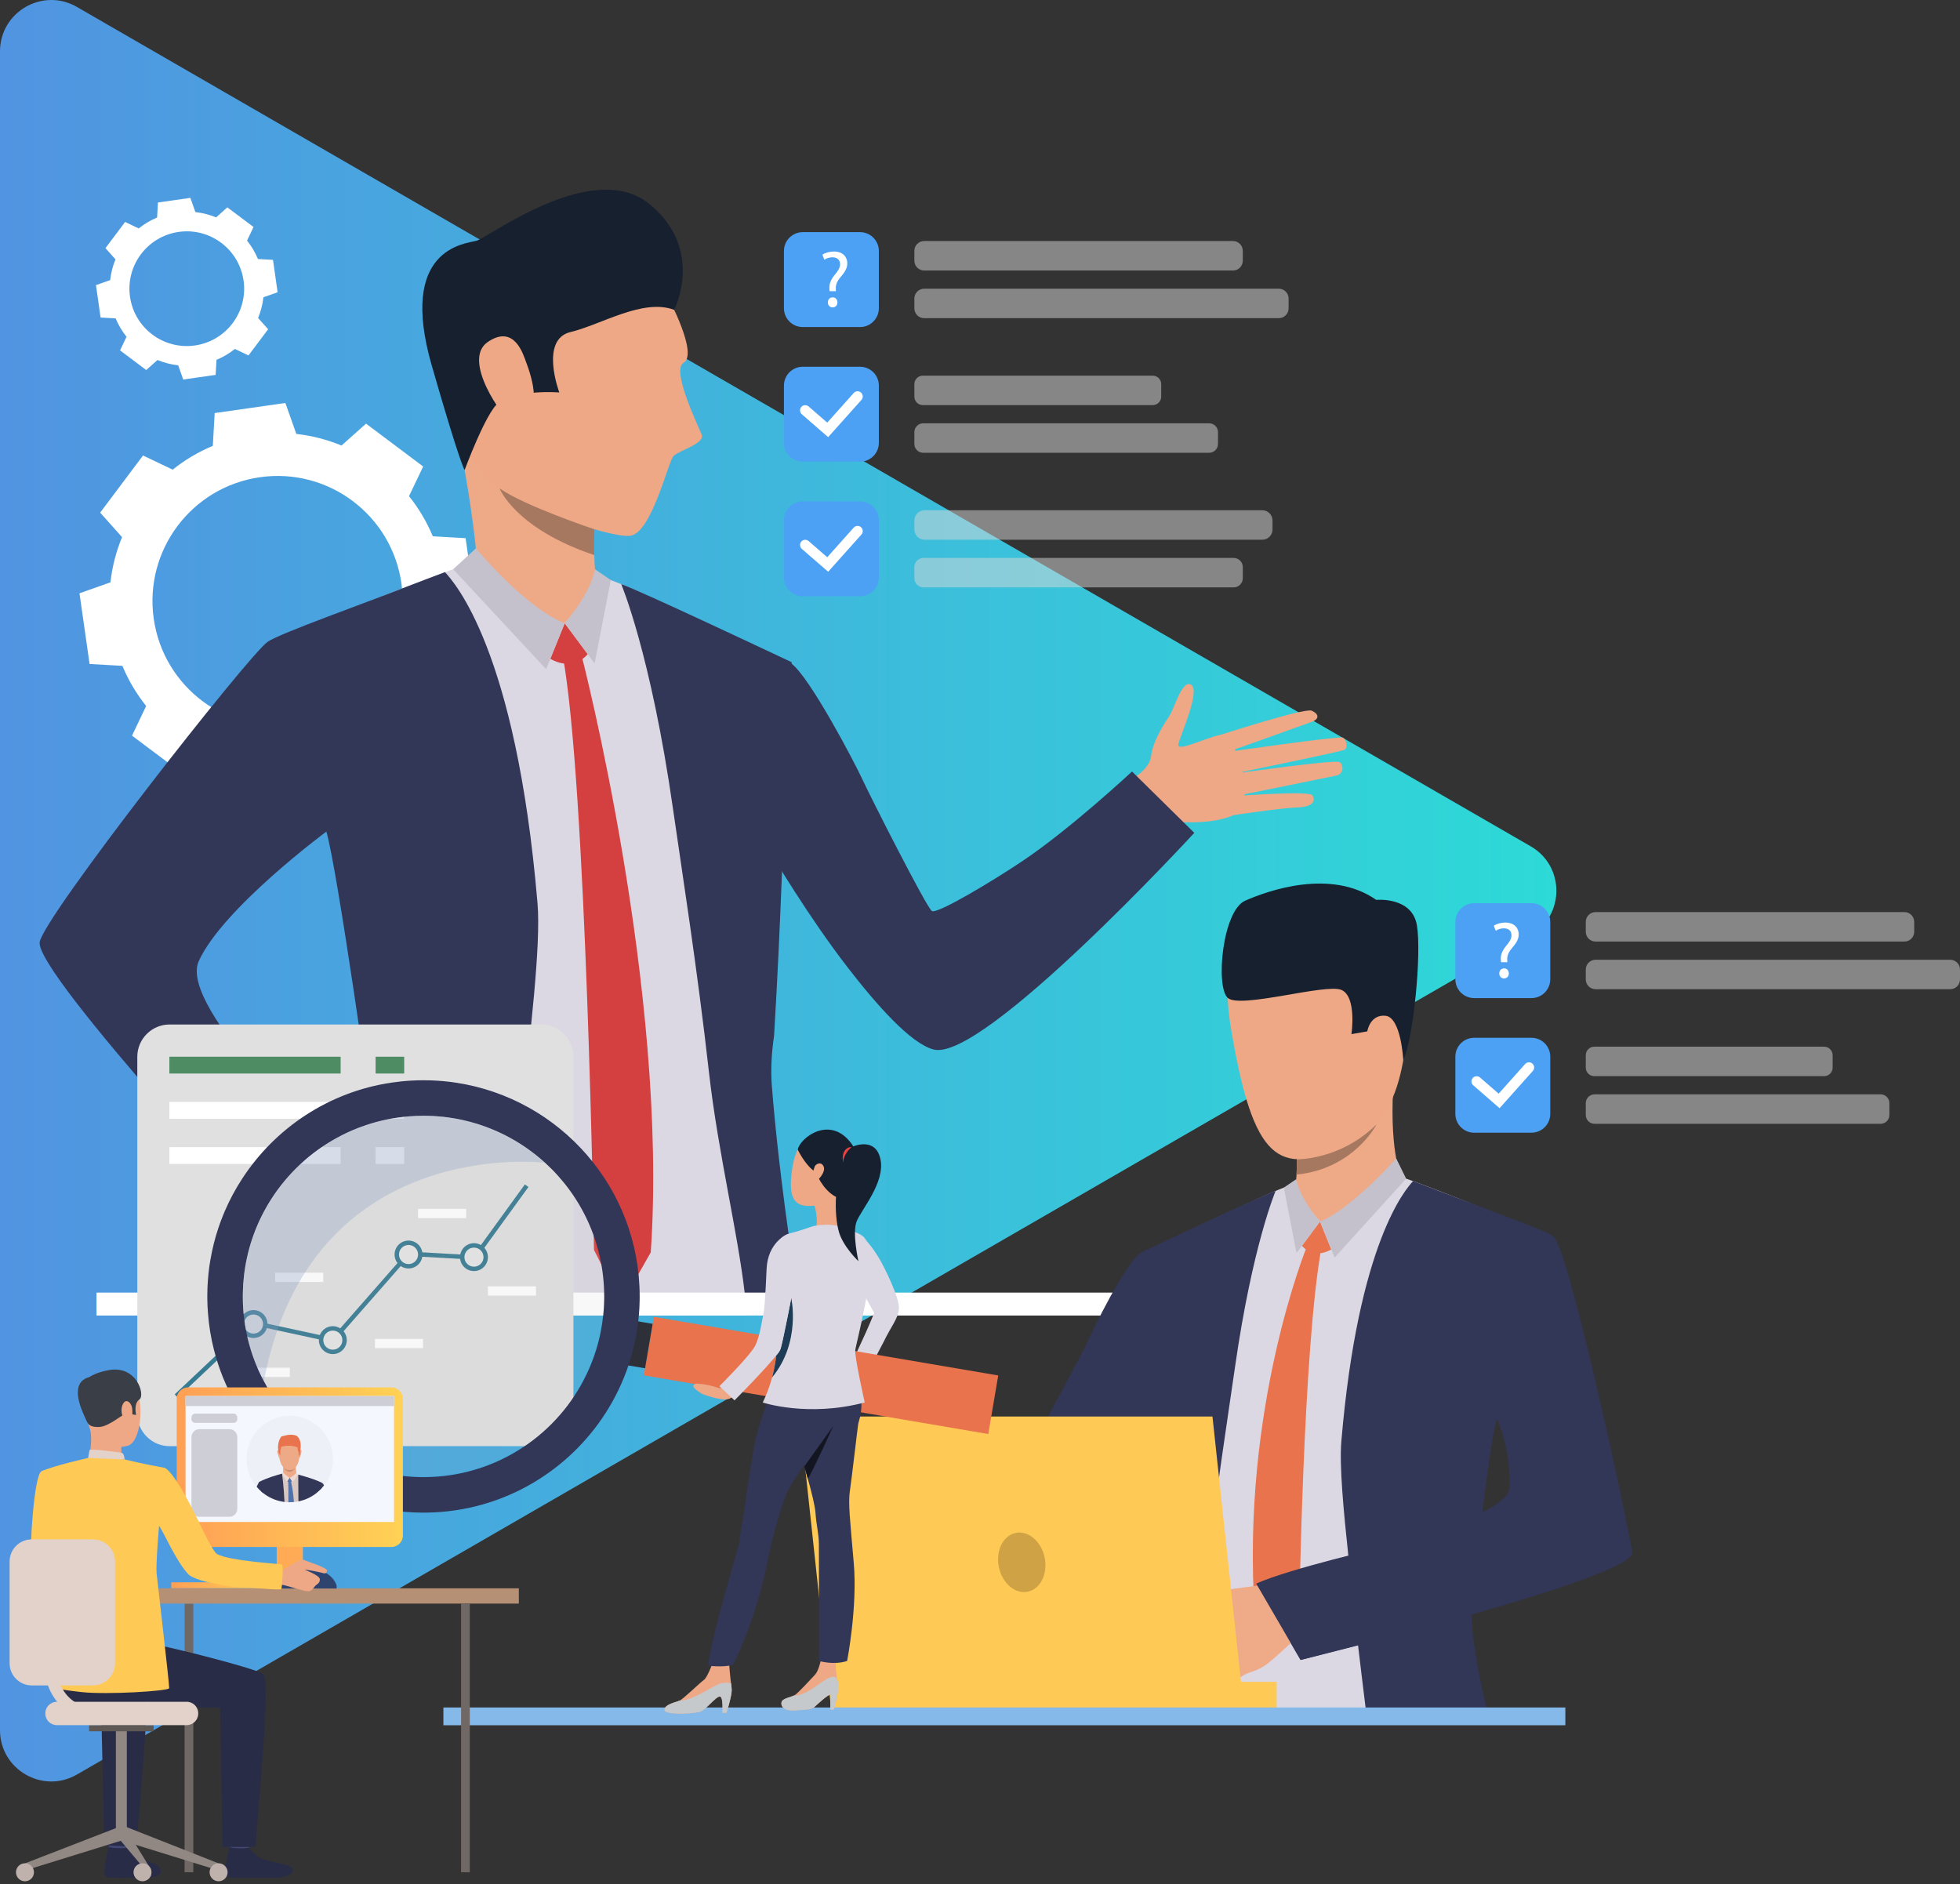
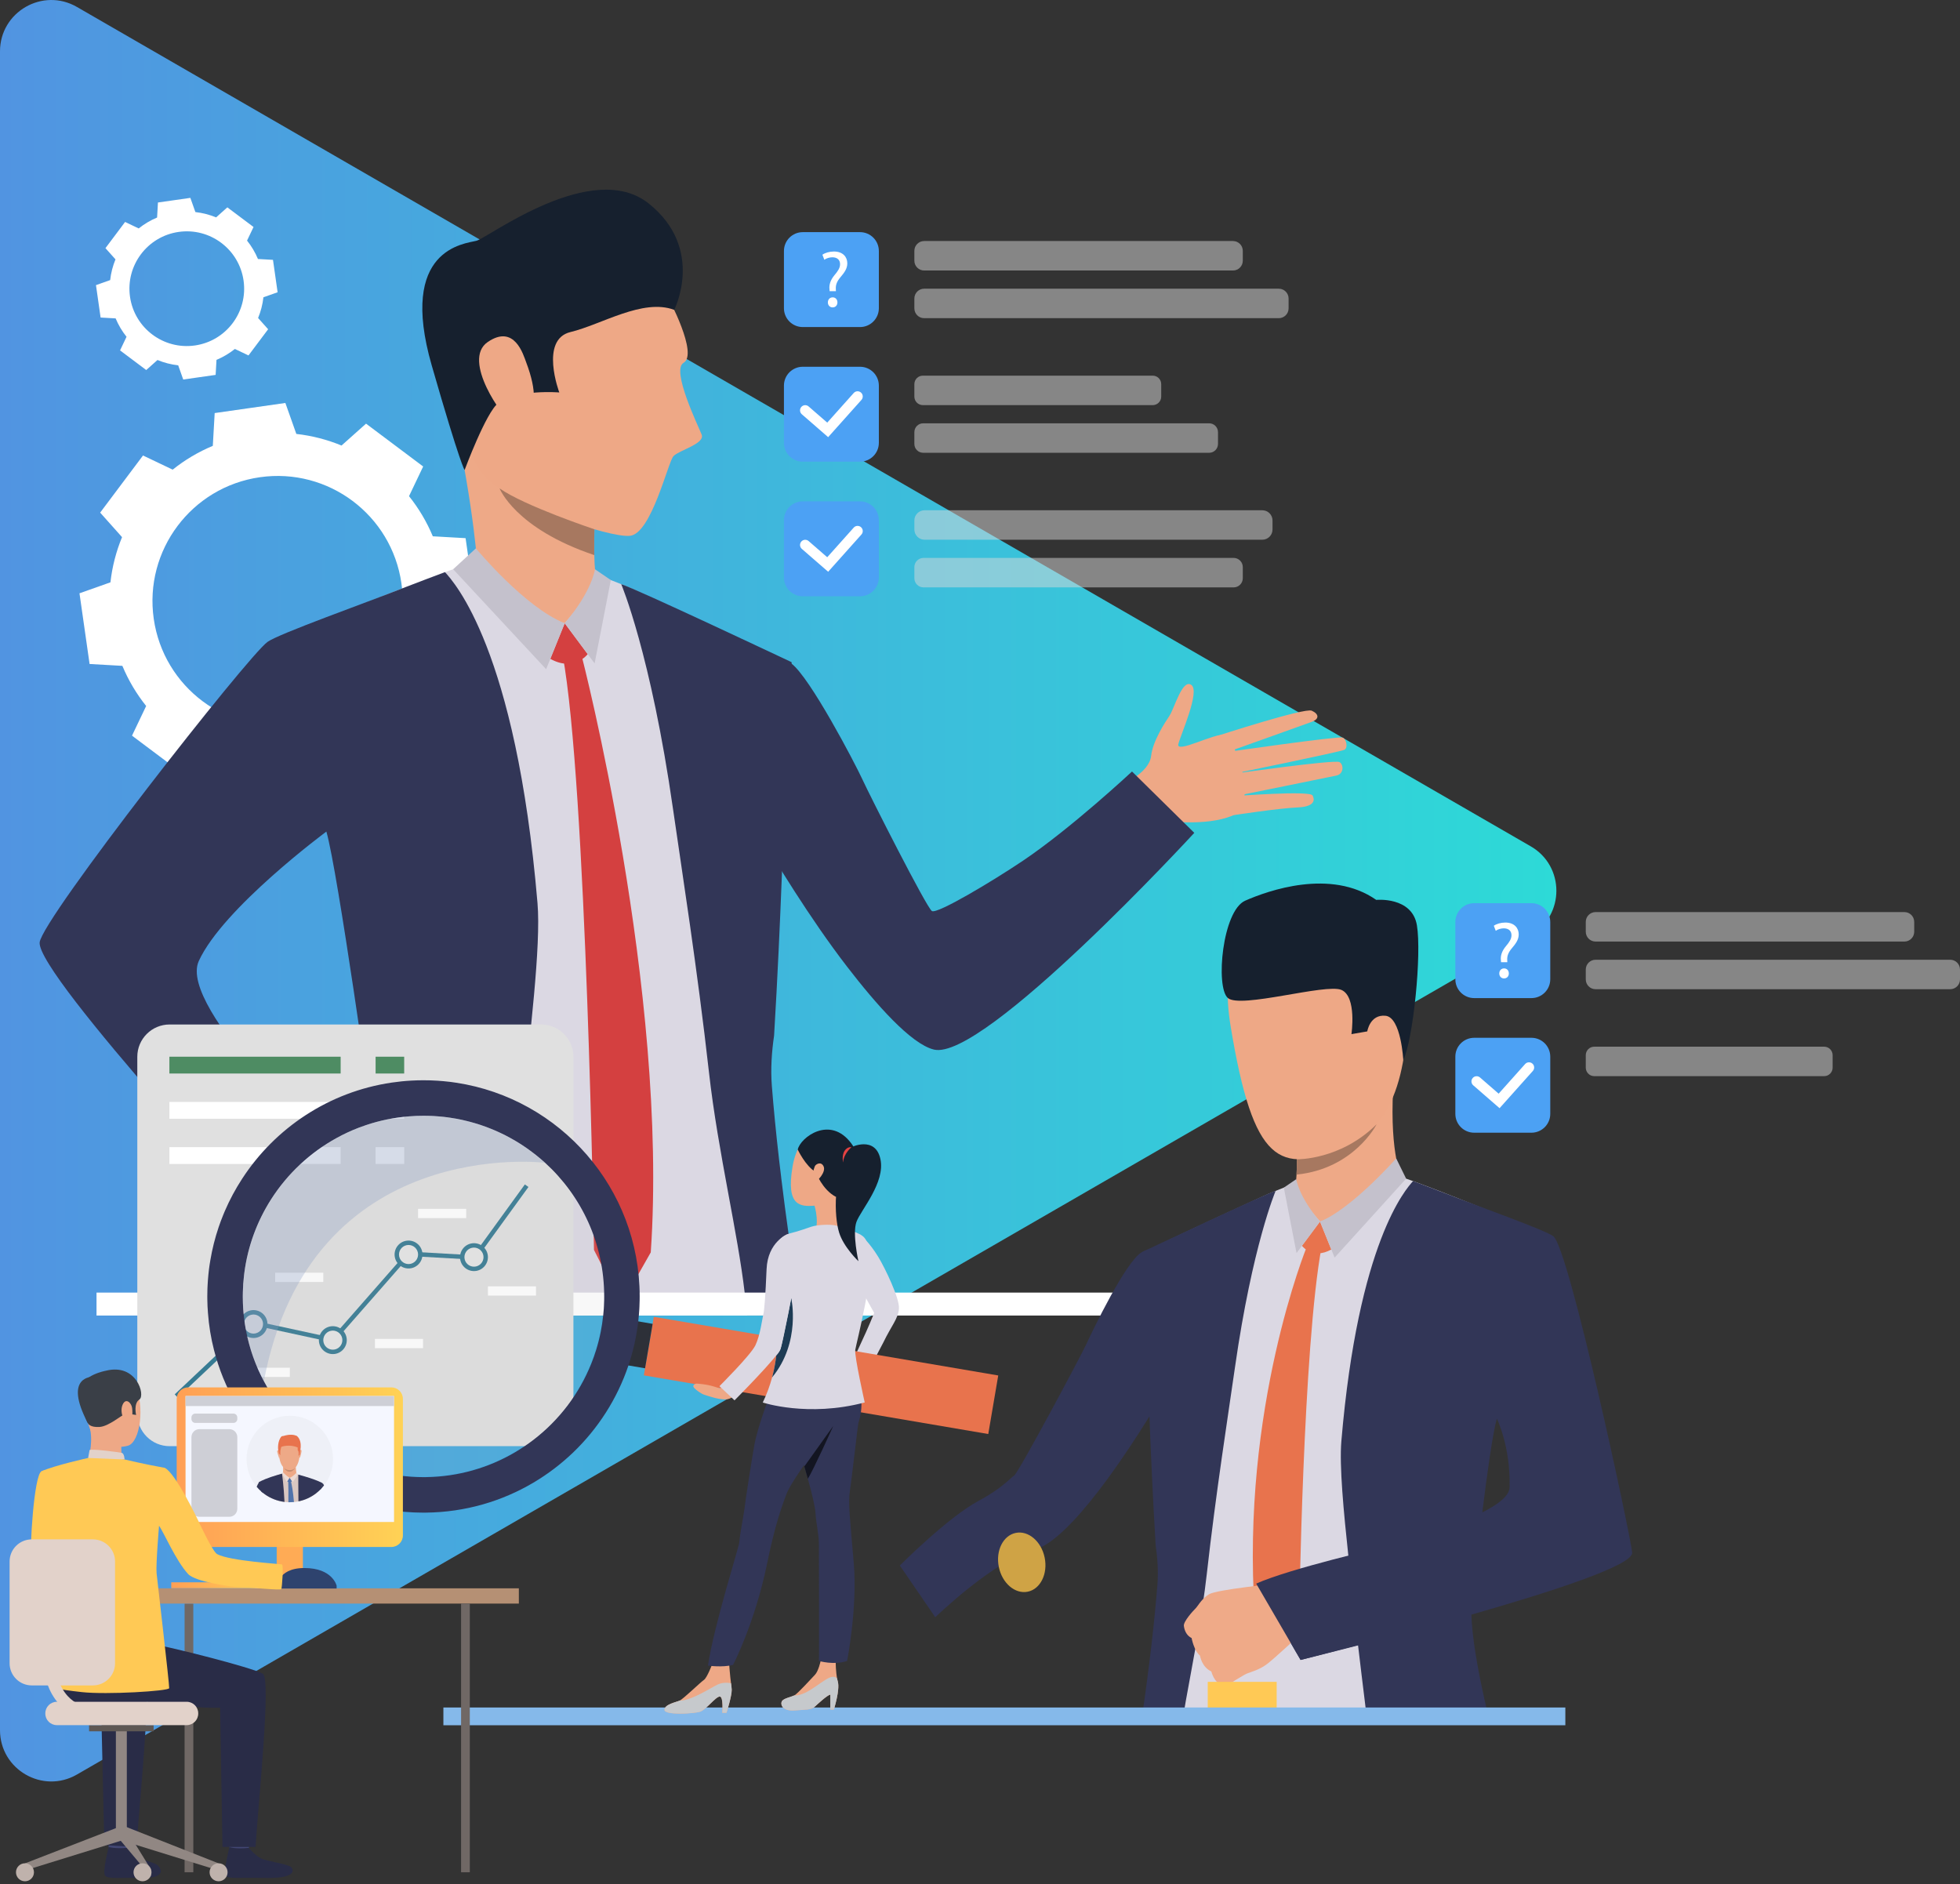
<svg xmlns="http://www.w3.org/2000/svg" width="466" height="448" viewBox="0 0 466 448" fill="none">
  <rect x="0" y="0" width="466" height="448" fill="#333333" stroke="none" />
  <path d="M363.94 201.214L18.288 1.652C10.16 -3.041 0 2.825 0 12.21V411.334C0 420.72 10.16 426.585 18.288 421.893L363.94 222.331C372.068 217.638 372.068 205.907 363.94 201.214Z" fill="url(#paint0_linear_16_3816)" />
  <path d="M29.094 158.306C30.54 161.78 32.456 164.981 34.75 167.849L31.386 174.902L38.177 179.995L44.967 185.089L50.797 179.886C54.192 181.286 57.802 182.228 61.541 182.645L64.148 190.005L72.552 188.805L80.956 187.605L81.399 179.81C84.872 178.363 88.074 176.447 90.942 174.154L97.995 177.517L103.088 170.727L108.182 163.936L102.979 158.107C104.378 154.712 105.321 151.102 105.738 147.362L113.097 144.755L111.897 136.351L110.697 127.948L102.902 127.505C101.456 124.032 99.54 120.83 97.247 117.962L100.61 110.909L93.82 105.815L87.029 100.722L81.199 105.925C77.805 104.526 74.195 103.583 70.455 103.166L67.848 95.806L59.444 97.006L51.041 98.207L50.597 106.001C47.124 107.448 43.922 109.364 41.055 111.657L34.001 108.294L28.908 115.084L23.814 121.875L29.017 127.705C27.618 131.099 26.674 134.709 26.258 138.449L18.898 141.056L20.099 149.46L21.299 157.863L29.094 158.306ZM61.794 113.459C78.057 111.137 93.123 122.438 95.445 138.701C97.766 154.964 86.466 170.03 70.203 172.352C53.94 174.674 38.874 163.373 36.552 147.11C34.23 130.847 45.531 115.782 61.794 113.459Z" fill="white" />
  <path d="M27.492 75.697C28.155 77.29 29.034 78.757 30.085 80.072L28.543 83.305L31.656 85.641L34.769 87.976L37.442 85.591C38.998 86.232 40.653 86.664 42.368 86.855L43.563 90.229L47.415 89.679L51.268 89.129L51.471 85.556C53.063 84.892 54.531 84.014 55.846 82.963L59.079 84.505L61.415 81.391L63.75 78.278L61.364 75.606C62.006 74.05 62.438 72.395 62.629 70.68L66.003 69.485L65.453 65.632L64.903 61.78L61.33 61.577C60.666 59.984 59.788 58.516 58.737 57.202L60.279 53.968L57.166 51.633L54.052 49.298L51.38 51.683C49.823 51.042 48.168 50.609 46.454 50.419L45.259 47.044L41.406 47.594L37.553 48.144L37.35 51.718C35.758 52.381 34.29 53.26 32.976 54.311L29.742 52.769L27.407 55.882L25.072 58.995L27.457 61.668C26.816 63.224 26.383 64.879 26.192 66.594L22.818 67.789L23.369 71.641L23.919 75.494L27.492 75.697ZM42.483 55.137C49.939 54.073 56.846 59.254 57.91 66.709C58.975 74.165 53.794 81.072 46.338 82.136C38.883 83.201 31.976 78.02 30.911 70.564C29.847 63.109 35.028 56.202 42.483 55.137Z" fill="white" />
  <path d="M289.388 174.968C289.388 174.968 310.179 168.212 311.869 168.966C313.558 169.72 313.786 170.911 311.864 171.627C309.941 172.343 291.927 178.758 291.927 178.758C291.927 178.758 317.618 175.055 319.145 175.348C320.039 175.519 320.613 177.792 319.613 178.274C318.613 178.756 293.28 183.95 293.28 183.95C293.28 183.95 317.272 180.538 318.461 181.187C319.502 181.756 319.525 184.005 317.757 184.386C315.989 184.767 293.832 189.251 293.832 189.251C293.832 189.251 311.391 187.918 312.061 189.107C312.471 189.835 313.055 191.77 308.52 191.966C303.986 192.161 293.282 193.803 293.282 193.803L289.388 174.968Z" fill="#EEA886" />
  <path d="M266.479 186.612C266.479 186.612 273.207 183.938 273.69 179.692C274.1 176.082 277.097 171.606 278.016 170.226C279.247 168.38 281.084 161.332 283.24 162.835C285.396 164.337 280.737 174.581 280.159 176.915C279.581 179.248 288.765 174.275 291.062 174.725C293.359 175.174 299.615 191.279 292.971 193.942C286.327 196.605 277.764 194.913 276.673 195.621C275.582 196.329 271.903 197.757 271.903 197.757L266.479 186.612Z" fill="#EEA886" />
  <path d="M185.374 307.313C185.525 309.259 185.687 311.112 185.838 312.768H89.561C89.595 311.146 89.642 309.305 89.677 307.313C90.001 291.261 90.476 264.948 90.267 255.011C90.001 240.824 87.013 203.96 86.422 201.829C86.422 201.829 65.297 171.138 43.142 231.721C38.567 244.205 80.504 275.487 75.292 276.448C70.093 277.398 70.301 287.3 70.301 287.3C70.301 287.3 30.808 252.903 31.619 242.769C32.071 237.141 62.993 155.352 67.718 151.97C70.938 149.654 91.159 141.547 101.64 137.575C106.493 135.722 110.187 134.436 110.952 134.39C113.349 134.239 142.928 137.077 142.928 137.077C142.928 137.077 147.167 138.525 151.51 140.517C158.911 143.91 170.446 149.226 178.715 153.164C181.39 154.438 184.737 156.152 187.517 157.623C187.181 167.675 186.579 178.458 185.733 189.981C185.733 189.981 184.193 215.148 184.054 240.569C182.722 246.325 182.954 259.702 182.954 259.702C182.583 272.383 183.996 285.401 184.367 292.674C184.598 297.226 184.98 302.553 185.374 307.313Z" fill="#DBD8E3" />
  <path d="M189.532 307.313C188.142 298.315 186.822 288.945 185.734 279.981V279.912C185.56 278.452 185.386 277.005 185.212 275.568C185.212 275.499 185.201 275.418 185.189 275.348C184.494 269.28 183.927 263.477 183.51 258.161C183.197 254.085 183.475 250.112 184.043 246.209C185.687 219.028 186.51 190.363 186.51 190.363C187.379 178.62 187.876 167.664 188.212 157.437C188.212 157.437 151.07 139.891 147.7 138.884C147.7 138.884 154.742 155.422 160.023 192.402C162.061 206.601 165.825 230.505 168.559 254.907C169.636 264.531 171.408 274.272 173.098 283.444C174.697 292.095 176.225 300.248 177.048 307.313C177.106 307.742 177.152 308.17 177.198 308.599C177.326 309.815 177.476 311.216 177.65 312.768H190.39C190.1 310.973 189.81 309.143 189.532 307.313Z" fill="#323657" />
  <path d="M124.109 264.068C122.418 280.467 120.565 293.74 119.07 307.313C118.873 309.12 118.677 310.938 118.491 312.768H79.427C79.937 310.961 80.434 309.143 80.91 307.313C85.102 291.504 88.449 275.372 88.449 265.585C88.449 265.585 80.319 207.122 77.597 197.706C77.597 197.706 53.01 215.889 47.265 228.478C42.123 239.735 79.798 274.121 79.358 275.279C76.798 282.054 66.989 294.434 66.989 294.434C66.989 294.434 8.653 231.779 9.429 224.054C9.985 218.437 58.893 155.989 63.607 152.608C66.34 150.651 86.538 143.493 96.452 139.579C98.27 138.861 104.177 136.637 105.798 136.023C107.895 138.363 122.673 154.264 127.792 214.696C128.66 224.888 125.938 246.452 124.109 264.068Z" fill="#323657" />
  <path d="M113.682 137.535C113.682 137.535 113.479 127.38 109.565 106.837C108.519 101.338 141.491 121.307 141.491 121.307C141.491 121.307 141.39 123.233 141.323 125.834C141.288 127.208 141.266 128.767 141.275 130.331C141.279 130.883 141.284 131.431 141.297 131.974C141.328 133.427 141.394 134.819 141.518 136.002C141.641 137.221 142.361 139.372 142.618 139.964C143.978 143.101 124.786 145.481 113.682 137.535Z" fill="#EEA987" />
  <path d="M134.262 148.174L139.728 155.518C139.728 155.518 136.526 159.806 130.839 156.64L134.262 148.174Z" fill="#D44040" />
  <path d="M138.266 155.816C138.266 155.816 158.995 235.626 154.723 297.751L147.748 310.042L141.22 297.166C141.22 297.166 139.432 186.042 133.748 155.62L138.266 155.816Z" fill="#D44040" />
  <path d="M140.115 141.328L134.262 148.175C134.262 148.175 124.87 146.355 122.113 141.449C119.355 136.543 140.115 141.328 140.115 141.328Z" fill="#EEA987" />
  <path d="M141.457 135.336C141.457 135.336 140.778 140.555 134.263 148.174L141.374 157.728L145.223 137.909L141.457 135.336Z" fill="#C4C1CC" />
  <path d="M113.141 130.371C113.141 130.371 124.766 144.42 134.262 148.174L129.845 159.098L107.743 135.336L113.141 130.371Z" fill="#C4C1CC" />
  <path d="M283.95 198.01C283.95 198.01 233.85 252.439 222.028 249.531C216.562 248.187 208.284 238.752 201.443 229.882C199.187 226.961 196.976 223.895 194.872 220.861C194.866 220.855 194.866 220.848 194.866 220.848C186.473 208.731 179.896 197.116 179.896 197.116C179.896 197.116 155.089 168.043 174.996 155.084C174.996 155.084 183.385 154.237 188.158 157.757C192.564 161.008 203.283 181.474 205.023 185.268C206.763 189.056 220.302 215.806 221.564 216.598C222.827 217.389 236.122 209.409 243.229 204.625C254.713 196.896 269.142 183.424 269.142 183.424L283.95 198.01Z" fill="#323657" />
  <path d="M158.854 70.756C158.854 70.756 166.098 84.186 162.507 86.274C159.541 88 165.983 101.179 166.826 103.333C167.669 105.486 161.452 107.05 160.132 108.436C158.812 109.822 154.898 126.875 149.778 127.39C144.658 127.904 121.589 119.881 115.307 113.35C109.026 106.818 103.872 77.317 108.065 64.874C112.257 52.43 146.069 47.295 158.854 70.756Z" fill="#EEA886" />
  <path d="M160.299 73.666C160.299 73.666 167.694 59.162 154.262 48.402C140.831 37.643 116.065 56.526 113.273 57.247C110.482 57.967 94.645 59.055 102.641 86.862C109.508 110.741 110.467 111.746 110.467 111.746C110.467 111.746 115.592 97.913 118.496 95.804C123.032 92.512 132.975 93.303 132.975 93.303C132.975 93.303 128.237 80.723 135.642 78.942C143.046 77.16 152.808 70.884 160.299 73.666Z" fill="#16202E" />
  <path d="M125.088 86.099C124.435 84.374 122.323 76.958 115.96 81.313C109.596 85.668 119.925 99.645 121.034 99.825C122.143 100.005 130.583 100.619 125.088 86.099Z" fill="#EEA886" />
  <path d="M141.274 130.331C141.279 130.883 141.283 131.431 141.296 131.974C122.436 125.645 118.783 116.117 118.783 116.117C124.666 120.278 141.323 125.834 141.323 125.834C141.288 127.208 141.265 128.767 141.274 130.331Z" fill="#A77860" />
  <path d="M72.551 275.076C72.551 275.076 74.336 276.572 76.227 276.555C79.492 276.528 83.21 272.978 86.623 276.202C90.036 279.426 82.851 293.137 80.263 294.744C77.675 296.35 71.793 293.463 65.499 285.855C59.204 278.248 72.551 275.076 72.551 275.076Z" fill="#EEA886" />
  <path d="M85.318 275.284C85.318 275.284 91.922 277.553 98.961 280.988C105.137 284.001 112.382 288.603 111.643 290.166C110.521 292.54 105.013 288.087 98.689 285.515C92.867 283.147 93.615 284.601 93.615 284.601C93.615 284.601 93.425 284.175 99.265 288.004C105.544 292.121 112.117 296.805 111.535 298.097C110.815 299.699 110.591 299.838 108.066 298.721C109.378 299.678 109.302 300.178 108.953 300.77C107.15 303.833 96.978 299.239 92.939 297.414C96.033 298.836 98.15 300.214 95.836 301.376C93.188 302.704 79.102 295.553 73.809 293.482C68.036 291.223 85.318 275.284 85.318 275.284Z" fill="#EEA886" />
  <path d="M79.359 275.284C79.359 275.284 77.924 283.688 66.992 294.436C66.992 294.436 41.935 266.794 37.465 261.619L57.071 250.244L79.359 275.284Z" fill="#323657" />
  <path d="M367.694 307.313H22.948V312.768H367.694V307.313Z" fill="white" />
  <path d="M190.865 109.762H204.472C206.947 109.762 208.952 107.756 208.952 105.282V91.675C208.952 89.2 206.946 87.195 204.472 87.195H190.865C188.39 87.195 186.385 89.2 186.385 91.675V105.282C186.385 107.756 188.39 109.762 190.865 109.762Z" fill="#4CA1F4" />
  <g opacity="0.69">
    <path opacity="0.72" d="M293.152 64.314H219.724C218.437 64.314 217.394 63.271 217.394 61.984V59.635C217.394 58.349 218.437 57.305 219.724 57.305H293.152C294.439 57.305 295.482 58.348 295.482 59.635V61.984C295.482 63.271 294.439 64.314 293.152 64.314Z" fill="#D9D9D9" />
    <path opacity="0.72" d="M304.038 75.646H219.724C218.437 75.646 217.394 74.603 217.394 73.316V70.967C217.394 69.68 218.437 68.637 219.724 68.637H304.038C305.325 68.637 306.369 69.68 306.369 70.967V73.316C306.369 74.603 305.325 75.646 304.038 75.646Z" fill="#D9D9D9" />
  </g>
  <path d="M190.865 77.759H204.472C206.947 77.759 208.952 75.754 208.952 73.279V59.672C208.952 57.198 206.946 55.191 204.472 55.191H190.865C188.39 55.191 186.385 57.198 186.385 59.672V73.279C186.385 75.754 188.39 77.759 190.865 77.759Z" fill="#4CA1F4" />
  <g opacity="0.69">
    <path opacity="0.72" d="M274.066 96.318H219.414C218.298 96.318 217.394 95.413 217.394 94.297V91.329C217.394 90.213 218.298 89.308 219.414 89.308H274.066C275.182 89.308 276.086 90.213 276.086 91.329V94.297C276.086 95.413 275.182 96.318 274.066 96.318Z" fill="#D9D9D9" />
    <path opacity="0.72" d="M287.486 107.649H219.493C218.334 107.649 217.394 106.709 217.394 105.55V102.739C217.394 101.58 218.333 100.64 219.493 100.64H287.486C288.645 100.64 289.585 101.58 289.585 102.739V105.55C289.585 106.709 288.645 107.649 287.486 107.649Z" fill="#D9D9D9" />
  </g>
  <g opacity="0.69">
    <path opacity="0.72" d="M300.116 128.32H219.827C218.483 128.32 217.394 127.231 217.394 125.887V123.745C217.394 122.401 218.483 121.312 219.827 121.312H300.116C301.46 121.312 302.549 122.401 302.549 123.745V125.887C302.549 127.231 301.46 128.32 300.116 128.32Z" fill="#D9D9D9" />
    <path opacity="0.72" d="M293.299 139.653H219.577C218.371 139.653 217.394 138.676 217.394 137.47V134.827C217.394 133.621 218.371 132.644 219.577 132.644H293.299C294.505 132.644 295.482 133.621 295.482 134.827V137.47C295.482 138.675 294.505 139.653 293.299 139.653Z" fill="#D9D9D9" />
  </g>
  <path d="M190.865 141.766H204.472C206.947 141.766 208.952 139.76 208.952 137.286V123.678C208.952 121.204 206.946 119.198 204.472 119.198H190.865C188.39 119.198 186.385 121.204 186.385 123.678V137.286C186.385 139.76 188.39 141.766 190.865 141.766Z" fill="#4CA1F4" />
  <path d="M196.898 103.933L190.636 98.492C190.122 98.045 190.068 97.267 190.514 96.754C190.96 96.24 191.738 96.186 192.252 96.632L196.68 100.479L202.975 93.435C203.428 92.928 204.207 92.884 204.714 93.338C205.221 93.791 205.265 94.57 204.812 95.077L196.898 103.933Z" fill="white" />
  <path d="M196.898 135.936L190.636 130.495C190.122 130.049 190.068 129.271 190.514 128.757C190.96 128.244 191.738 128.189 192.252 128.635L196.68 132.483L202.975 125.439C203.428 124.931 204.207 124.888 204.714 125.341C205.221 125.795 205.265 126.573 204.812 127.08L196.898 135.936Z" fill="white" />
  <path d="M197.25 69.227L197.212 68.731C197.098 67.7 197.441 66.573 198.396 65.428C199.255 64.416 199.732 63.671 199.732 62.812C199.732 61.838 199.121 61.189 197.919 61.17C197.231 61.17 196.468 61.4 195.99 61.762L195.532 60.559C196.162 60.101 197.251 59.796 198.262 59.796C200.458 59.796 201.451 61.151 201.451 62.602C201.451 63.901 200.726 64.836 199.809 65.924C198.969 66.917 198.663 67.757 198.721 68.731L198.74 69.227H197.25V69.227ZM196.83 71.9C196.83 71.193 197.307 70.697 197.976 70.697C198.644 70.697 199.102 71.193 199.102 71.9C199.102 72.568 198.663 73.084 197.956 73.084C197.288 73.084 196.83 72.568 196.83 71.9Z" fill="white" />
  <path d="M350.496 269.301H364.103C366.577 269.301 368.583 267.295 368.583 264.821V251.213C368.583 248.739 366.577 246.733 364.103 246.733H350.496C348.021 246.733 346.016 248.739 346.016 251.213V264.821C346.016 267.295 348.021 269.301 350.496 269.301Z" fill="#4CA1F4" />
  <g opacity="0.69">
    <path opacity="0.72" d="M452.784 223.853H379.356C378.069 223.853 377.025 222.809 377.025 221.523V219.174C377.025 217.887 378.069 216.844 379.356 216.844H452.784C454.07 216.844 455.114 217.887 455.114 219.174V221.523C455.114 222.809 454.07 223.853 452.784 223.853Z" fill="#D9D9D9" />
    <path opacity="0.72" d="M463.671 235.184H379.356C378.069 235.184 377.025 234.141 377.025 232.854V230.505C377.025 229.219 378.069 228.176 379.356 228.176H463.671C464.957 228.176 466 229.219 466 230.505V232.854C466 234.141 464.957 235.184 463.671 235.184Z" fill="#D9D9D9" />
  </g>
  <path d="M350.496 237.298H364.103C366.577 237.298 368.583 235.292 368.583 232.817V219.21C368.583 216.736 366.577 214.73 364.103 214.73H350.496C348.021 214.73 346.016 216.736 346.016 219.21V232.817C346.016 235.292 348.021 237.298 350.496 237.298Z" fill="#4CA1F4" />
  <g opacity="0.69">
    <path opacity="0.72" d="M433.698 255.856H379.046C377.93 255.856 377.025 254.951 377.025 253.836V250.867C377.025 249.751 377.93 248.847 379.046 248.847H433.698C434.813 248.847 435.718 249.751 435.718 250.867V253.836C435.718 254.951 434.814 255.856 433.698 255.856Z" fill="#D9D9D9" />
-     <path opacity="0.72" d="M447.118 267.188H379.124C377.965 267.188 377.025 266.248 377.025 265.089V262.278C377.025 261.119 377.965 260.179 379.124 260.179H447.118C448.276 260.179 449.216 261.119 449.216 262.278V265.089C449.216 266.248 448.276 267.188 447.118 267.188Z" fill="#D9D9D9" />
  </g>
  <path d="M356.529 263.471L350.267 258.03C349.753 257.584 349.699 256.806 350.145 256.292C350.591 255.779 351.369 255.724 351.882 256.17L356.311 260.018L362.605 252.974C363.059 252.466 363.838 252.422 364.345 252.876C364.852 253.329 364.896 254.108 364.443 254.615L356.529 263.471Z" fill="white" />
  <path d="M274.76 362.943C275.802 367.462 275.622 377.959 275.622 377.959C275.905 387.916 274.795 398.141 274.511 403.85C274.503 404.026 274.492 404.203 274.485 404.383C274.412 405.731 274.323 407.159 274.224 408.607H348.709C348.682 407.236 348.655 405.823 348.632 404.383C348.483 395.954 348.349 386.721 348.337 380.13C365.36 375.634 383.741 369.767 383.397 365.478C383.045 361.063 369.783 296.052 366.076 293.399C363.548 291.583 347.675 285.222 339.441 282.098C335.635 280.646 332.732 279.635 332.138 279.601C330.254 279.482 307.036 281.707 307.036 281.707C307.036 281.707 303.704 282.848 300.303 284.411C294.494 287.076 285.441 291.243 278.942 294.337C276.844 295.333 274.22 296.685 272.037 297.841C272.302 305.73 272.769 314.189 273.439 323.235C273.439 323.235 274.646 342.991 274.76 362.943ZM348.56 370.465C349.475 358.087 353.209 336.826 353.622 335.321C353.634 335.321 355.372 336.979 355.384 336.979C355.384 336.972 355.958 337.059 355.966 337.052C355.973 337.029 356.494 337.251 356.494 337.251C356.494 337.251 367.765 352.994 367.887 361.457C367.949 365.494 359.144 368.385 348.56 370.465Z" fill="#DBD8E3" />
  <path d="M271.459 408.607H281.217C281.439 407.232 281.68 405.822 281.933 404.382C283.587 395.065 285.762 384.538 286.923 374.202V374.198C289.067 355.046 292.02 336.281 293.613 325.134C297.76 296.109 303.29 283.123 303.29 283.123C300.648 283.912 271.494 297.691 271.494 297.691C271.754 305.714 272.144 314.323 272.826 323.533C272.826 323.533 273.469 346.035 274.764 367.377C275.204 370.433 275.426 373.558 275.181 376.756C274.856 380.93 274.404 385.487 273.86 390.24C273.852 390.305 273.849 390.366 273.841 390.42C273.711 391.55 273.573 392.683 273.439 393.832C273.439 393.851 273.431 393.863 273.431 393.882C273.014 397.332 272.551 400.855 272.06 404.382C271.865 405.792 271.666 407.201 271.459 408.607Z" fill="#323657" />
  <path d="M299.365 376.5C301.582 381.731 309.223 394.648 309.223 394.648C309.223 394.648 314.752 393.292 322.886 391.186C323.422 395.801 323.962 400.143 324.479 404.383C324.652 405.8 324.824 407.205 324.989 408.607H354.005C353.661 407.186 353.331 405.776 353.021 404.383C351.248 396.524 350.003 389.214 349.823 383.879C369.281 378.322 388.353 372.096 388.058 369.116C387.617 364.708 373.003 296.554 369.297 293.9C367.16 292.364 351.298 286.742 343.516 283.675C342.095 283.112 337.239 281.289 335.964 280.803C334.314 282.641 322.936 295.198 318.915 342.638C318.417 348.54 319.451 359.309 320.6 370.1C308.82 373.245 298.986 375.607 299.365 376.5ZM352.424 359.569C353.595 350.118 354.924 340.609 355.885 337.281C355.885 337.281 359.167 343.903 358.911 353.614C358.861 355.575 356.364 357.586 352.424 359.569Z" fill="#323657" />
  <path d="M333.357 280.343C333.357 280.343 330.404 274.764 331.22 258.921C331.446 254.532 308.166 269.329 308.166 269.329C308.166 269.329 308.246 270.842 308.296 272.883C308.323 273.734 308.338 274.664 308.338 275.621C308.338 275.886 308.334 276.15 308.334 276.414C308.33 276.847 308.327 277.276 308.319 277.705C308.307 278.237 308.288 278.758 308.261 279.26C308.235 279.83 308.196 280.37 308.143 280.864C308.047 281.822 307.484 283.51 307.281 283.974C306.213 286.436 324.641 286.578 333.357 280.343Z" fill="#EEA987" />
  <path d="M313.839 290.419L309.549 296.183C309.549 296.183 312.062 299.55 316.526 297.065L313.839 290.419Z" fill="#E8734D" />
  <path d="M310.697 296.418C310.697 296.418 294.978 334.809 298.332 383.574L303.289 392.572L308.879 384.909C308.879 384.909 309.781 320.144 314.243 296.264L310.697 296.418Z" fill="#E8734D" />
  <path d="M309.245 285.045L313.839 290.419C313.839 290.419 321.212 288.991 323.376 285.14C325.541 281.289 309.245 285.045 309.245 285.045Z" fill="#EEA987" />
  <path d="M308.192 280.342C308.192 280.342 308.726 284.438 313.839 290.419L308.257 297.919L305.236 282.362L308.192 280.342Z" fill="#C4C1CC" />
  <path d="M331.954 275.415C331.954 275.415 321.294 287.473 313.84 290.42L317.307 298.995L334.319 280.227L331.954 275.415Z" fill="#C4C1CC" />
  <path d="M222.364 384.502C222.364 384.502 236.515 370.78 245.795 368.497C250.085 367.441 255.736 361.519 261.106 354.557C262.876 352.264 264.612 349.857 266.264 347.476C266.268 347.471 266.268 347.466 266.268 347.466C272.857 337.954 278.019 328.837 278.019 328.837C278.019 328.837 297.492 306.016 281.866 295.843C281.866 295.843 275.168 295.698 271.495 297.693C267.718 299.744 259.661 316.558 258.295 319.537C256.929 322.51 242.131 350.167 241.14 350.789C240.148 351.41 238.498 353.684 232.577 356.872C225.327 360.775 213.939 372.199 213.939 372.199L222.364 384.502Z" fill="#323657" />
  <path d="M290.286 400.384C290.286 400.384 292.263 400.305 293.11 399.848C293.11 399.848 294.588 398.9 295.68 398.289C296.027 398.096 296.334 397.936 296.543 397.853C297.415 397.507 299.434 397.008 301.296 395.588C303.156 394.171 309.223 388.495 309.223 388.495L305.302 382.469L303.492 376.501C303.492 376.501 289.35 377.907 287.463 379.028C287.28 379.139 287.102 379.255 286.944 379.376C285.438 380.48 284.783 381.934 284.058 382.603C283.794 382.851 281.33 385.487 281.468 386.557C281.658 388.042 282.392 388.994 283.313 389.444C283.313 389.444 283.812 392.335 285.306 393.627C285.306 393.627 285.68 396.308 287.996 397.386C287.996 397.386 288.681 400.064 290.286 400.384Z" fill="#EFAA88" />
  <path d="M312.806 218.047C312.806 218.047 287.243 211.886 292.628 244.248C298.013 276.611 304.143 279.238 319.715 272.786C335.286 266.333 334.204 245.633 335.131 235.504C336.059 225.376 320.982 218.519 312.806 218.047Z" fill="#EEA886" />
  <path d="M326.235 240.46C326.615 237.617 332.258 236.656 332.649 240.932C333.04 245.208 329.918 252.657 327.793 251.888C325.668 251.12 325.711 244.379 326.235 240.46Z" fill="#EEA886" />
  <path d="M333.638 252.048C333.638 252.048 333.126 241.869 329.416 241.497C325.706 241.125 325.075 245.213 325.075 245.213L321.313 245.866C321.313 245.866 322.63 236.97 318.943 235.358C315.258 233.746 294.841 239.912 291.902 237.252C288.964 234.593 290.63 216.532 296.05 214.137C301.471 211.742 316.422 206.415 327.21 213.95C327.21 213.95 335.716 213.106 336.875 219.978C338.034 226.85 336.022 246.986 333.638 252.048Z" fill="#16202E" />
  <path d="M298.668 376.501L309.222 394.646C309.222 394.646 337.182 387.442 343.706 385.603L328.793 367.852C328.793 367.852 306.806 372.875 298.668 376.501Z" fill="#323657" />
  <path d="M308.262 279.259H308.266C321.976 277.861 327.291 267.307 327.291 267.307C318.667 275.855 308.338 275.621 308.338 275.621C308.338 275.886 308.335 276.149 308.335 276.414C308.331 276.847 308.327 277.275 308.319 277.704C308.308 278.237 308.289 278.758 308.262 279.259Z" fill="#A77860" />
-   <path d="M288.269 336.772L295.725 406.098H197.581L190.125 336.772H288.269Z" fill="#FFC955" />
  <path d="M303.536 399.861H287.145V406.098H303.536V399.861Z" fill="#FFC955" />
  <path d="M372.168 405.954H105.418V410.178H372.168V405.954Z" fill="#85B9EA" />
  <path d="M248.375 370.322C249.164 374.182 247.363 377.81 244.353 378.425C241.344 379.04 238.264 376.409 237.476 372.549C236.687 368.689 238.487 365.061 241.497 364.447C244.507 363.831 247.586 366.462 248.375 370.322Z" fill="#CFA345" />
  <path d="M128.648 343.823H40.329C36.085 343.823 32.645 340.383 32.645 336.139V251.254C32.645 247.01 36.085 243.57 40.329 243.57H128.648C132.892 243.57 136.333 247.01 136.333 251.254V336.139C136.333 340.383 132.892 343.823 128.648 343.823Z" fill="#E0E0E0" />
  <path d="M42.257 332.265L41.538 331.503L60.127 313.964L78.941 318.04L96.911 297.547L112.584 298.432L124.79 281.595L125.638 282.209L113.096 299.509L97.362 298.622L79.321 319.194L60.445 315.104L42.257 332.265Z" fill="#377B93" />
  <path d="M81.861 318.027C82.187 319.534 81.23 321.021 79.722 321.347C78.215 321.673 76.728 320.716 76.402 319.209C76.075 317.701 77.033 316.215 78.54 315.888C80.048 315.562 81.534 316.519 81.861 318.027Z" fill="#E6E6E6" />
  <path d="M79.833 321.858C78.046 322.245 76.277 321.106 75.89 319.319C75.503 317.532 76.642 315.763 78.429 315.376C80.216 314.989 81.986 316.128 82.372 317.916C82.759 319.703 81.62 321.472 79.833 321.858ZM78.651 316.399C77.428 316.664 76.649 317.875 76.914 319.097C77.178 320.32 78.389 321.1 79.612 320.835C80.834 320.57 81.614 319.36 81.349 318.137C81.084 316.914 79.874 316.135 78.651 316.399Z" fill="#377B93" />
  <path d="M99.861 297.67C100.187 299.177 99.23 300.664 97.722 300.99C96.215 301.316 94.728 300.359 94.402 298.852C94.075 297.344 95.033 295.857 96.54 295.531C98.048 295.205 99.534 296.162 99.861 297.67Z" fill="#E6E6E6" />
  <path d="M97.833 301.502C96.046 301.889 94.277 300.75 93.89 298.963C93.503 297.175 94.642 295.406 96.429 295.019C98.216 294.632 99.986 295.772 100.372 297.559C100.76 299.346 99.621 301.115 97.833 301.502ZM96.651 296.043C95.428 296.308 94.649 297.518 94.914 298.741C95.179 299.964 96.389 300.743 97.612 300.478C98.834 300.214 99.614 299.003 99.349 297.781C99.084 296.558 97.874 295.778 96.651 296.043Z" fill="#377B93" />
  <path d="M115.418 298.293C115.744 299.801 114.787 301.287 113.28 301.613C111.772 301.94 110.286 300.982 109.959 299.475C109.633 297.967 110.59 296.481 112.098 296.154C113.605 295.828 115.092 296.785 115.418 298.293Z" fill="#E6E6E6" />
  <path d="M113.391 302.125C111.603 302.512 109.835 301.373 109.448 299.586C109.061 297.799 110.2 296.03 111.987 295.643C113.774 295.256 115.543 296.395 115.93 298.182C116.317 299.97 115.178 301.738 113.391 302.125ZM112.209 296.666C110.986 296.931 110.206 298.141 110.471 299.364C110.736 300.587 111.946 301.366 113.169 301.101C114.392 300.837 115.171 299.626 114.907 298.404C114.642 297.181 113.431 296.401 112.209 296.666Z" fill="#377B93" />
  <path d="M63 314.201C63.327 315.709 62.369 317.195 60.862 317.522C59.355 317.848 57.868 316.89 57.541 315.383C57.215 313.876 58.172 312.389 59.68 312.063C61.188 311.736 62.674 312.694 63 314.201Z" fill="#E6E6E6" />
  <path d="M60.973 318.034C59.185 318.421 57.416 317.282 57.03 315.494C56.643 313.707 57.782 311.938 59.569 311.551C61.356 311.164 63.125 312.303 63.512 314.091C63.899 315.878 62.76 317.647 60.973 318.034ZM59.791 312.575C58.568 312.839 57.788 314.05 58.053 315.273C58.318 316.495 59.528 317.275 60.751 317.01C61.974 316.745 62.753 315.535 62.489 314.312C62.224 313.089 61.013 312.31 59.791 312.575Z" fill="#377B93" />
  <path d="M68.91 325.174H57.477V327.375H68.91V325.174Z" fill="white" />
  <path d="M76.862 302.581H65.429V304.782H76.862V302.581Z" fill="white" />
  <path d="M100.578 318.325H89.145V320.526H100.578V318.325Z" fill="white" />
  <path d="M110.833 287.405H99.4V289.607H110.833V287.405Z" fill="white" />
  <path d="M127.439 305.829H116.006V308.03H127.439V305.829Z" fill="white" />
  <path d="M80.99 251.232H40.273V255.228H80.99V251.232Z" fill="#4E8C63" />
  <path d="M80.99 261.983H40.273V265.98H80.99V261.983Z" fill="white" />
  <path d="M80.99 272.735H40.273V276.731H80.99V272.735Z" fill="white" />
  <path d="M96.097 251.232H89.301V255.228H96.097V251.232Z" fill="#4E8C63" />
  <path d="M96.097 261.983H89.301V265.98H96.097V261.983Z" fill="white" />
  <path d="M96.097 272.735H89.301V276.731H96.097V272.735Z" fill="white" />
  <path d="M203.674 304.622C203.674 304.622 198.329 292.514 204.53 293.516C204.53 293.516 206.641 295.261 208.807 298.816C210.448 301.509 213.859 308.635 213.733 311.046C213.607 313.455 211.893 315.253 210.041 319.124C210.041 319.124 206.193 326.309 206.031 327.174L201.963 325.062C201.963 325.062 205.41 318.193 207.84 312.154L203.674 304.622Z" fill="#DBD8E3" />
  <path d="M237.336 327.016L155.445 313.068L153.074 326.99L234.965 340.938L237.336 327.016Z" fill="#E8734D" />
  <path d="M155.168 314.742L150.794 313.997L148.994 324.564L153.368 325.309L155.168 314.742Z" fill="#2D3038" />
  <path d="M172.736 407.204H171.727C171.727 407.204 172.064 403.395 171.13 403.358C170.197 403.321 167.882 406.457 166.5 406.943C165.119 407.428 158.024 407.838 157.987 406.532C157.949 405.226 160.712 404.702 161.571 404.329C162.43 403.956 166.612 399.886 167.359 399.401C168.106 398.914 169.38 395.54 169.38 395.54L173.341 395.364C173.341 395.364 173.564 398.518 173.804 400.189C173.894 400.806 173.958 401.369 173.968 401.753C174.005 403.172 172.736 407.204 172.736 407.204Z" fill="#EEA886" />
  <path d="M198.25 406.451H197.409V402.905C196.709 402.964 194.356 405.191 193.628 405.835C192.901 406.479 191.902 406.45 188.835 406.645C185.768 406.84 185.479 405.005 185.964 404.379C186.45 403.755 188.018 403.481 188.835 403.091C189.651 402.701 192.872 399.068 193.731 398.209C194.59 397.35 195.113 394.889 195.113 394.889L198.698 395.201C198.698 395.201 198.675 397.453 199.083 399.341V399.342C199.085 399.347 199.086 399.352 199.087 399.357C199.122 399.518 199.16 399.675 199.202 399.829C199.734 401.793 198.25 406.451 198.25 406.451Z" fill="#EEA886" />
  <path d="M184.996 326.096C184.996 326.096 183.641 329.299 183.521 330.108C183.402 330.918 180.23 338.583 179.313 343.752C178.764 346.846 177.248 356.531 177.125 357.763C176.915 359.87 175.922 364.523 175.77 366.675C175.685 367.878 169.758 386.35 168.323 395.993C168.323 395.993 171.732 396.498 174.292 395.821C174.292 395.821 179.495 385.854 182.385 371.717C184.125 363.202 185.664 358.662 187.011 355.156C188.36 351.649 195.994 341.717 196.791 340.601C197.588 339.486 202.582 333.319 197.853 326.639C193.125 319.959 184.996 326.096 184.996 326.096Z" fill="#323657" />
  <path d="M202.064 354.471C201.632 357.347 202.086 361.125 202.989 371.641C203.894 382.156 201.408 394.888 201.408 394.888C198.287 395.957 194.693 394.888 194.693 394.888C194.775 394.149 194.693 369.258 194.693 367.04C194.693 364.822 194.055 362.304 193.892 359.758C193.78 358.023 192.972 354.825 192.064 351.559C191.792 350.581 191.511 349.597 191.237 348.645V348.644C191.083 348.11 190.933 347.585 190.786 347.077C189.507 342.641 187.787 325.512 187.787 325.512C187.787 325.512 197.321 317.833 201.963 325.062C206.605 332.29 204.222 337.548 204.058 338.452C203.894 339.356 202.497 351.596 202.064 354.471Z" fill="#323657" />
  <path d="M198.111 339.022C198.037 339.186 193.287 349.73 192.064 351.559C191.792 350.581 191.511 349.597 191.237 348.645V348.644C191.237 348.644 197.952 339.254 198.111 339.022Z" fill="#131521" />
  <path d="M198.25 406.451H197.409V402.905C196.709 402.964 194.356 405.191 193.628 405.836C192.901 406.479 191.902 406.45 188.835 406.646C185.768 406.841 185.479 405.005 185.964 404.38C186.45 403.755 188.018 403.481 188.835 403.092C192.115 403.267 196.119 398.654 198.041 398.664C199.062 398.669 199.052 399.234 199.083 399.341V399.342C199.085 399.347 199.086 399.352 199.087 399.357C199.122 399.518 199.16 399.675 199.202 399.829C199.734 401.793 198.25 406.451 198.25 406.451Z" fill="#C6C9CC" />
  <path d="M172.736 407.204H171.727C171.727 407.204 172.064 403.395 171.13 403.358C170.197 403.32 167.882 406.457 166.5 406.943C165.119 407.428 158.024 407.838 157.987 406.532C157.949 405.225 160.712 404.702 161.571 404.329C164.497 404.323 169.256 401.102 170.732 400.449C172.207 399.796 173.804 400.189 173.804 400.189C173.893 400.806 173.958 401.369 173.968 401.753C174.005 403.171 172.736 407.204 172.736 407.204Z" fill="#C6C9CC" />
  <path d="M193.413 285.884C193.413 285.884 194.934 289.909 193.751 293.019C193.751 293.019 199.329 292.656 199.54 292.005C199.752 291.354 199.316 285.323 200.083 283.541C200.851 281.759 193.413 285.884 193.413 285.884Z" fill="#EEA886" />
  <path d="M192.874 291.658C192.874 291.658 189.578 292.831 188.088 293.156C186.598 293.482 183.482 294.958 183.735 300.515C183.989 306.073 184.919 310.892 185.257 313.28C185.594 315.668 185.383 321.746 184.834 324.698C184.834 324.698 192.736 326.695 202.033 324.698C202.033 324.698 200.385 319.662 200.427 318.359C200.47 317.057 205.921 306.333 206.174 304.64C206.428 302.946 207.526 295.479 205.033 293.829C202.54 292.179 200.512 292.396 199.455 291.658C198.399 290.92 194.415 291.129 192.874 291.658Z" fill="#DBD8E3" />
  <path d="M205.592 333.431C192.091 337.012 181.348 333.445 181.348 333.445C182.327 331.431 183.048 329.422 183.57 327.477L183.571 327.475C183.94 326.101 184.21 324.759 184.402 323.47V323.469C185.499 316.114 184.068 310.482 184.068 310.482C185.627 297.657 205.033 293.829 206.588 297.894C208.142 301.96 203.576 319.431 203.345 320.93C203.113 322.427 205.592 333.431 205.592 333.431Z" fill="#DBD8E3" />
  <path d="M198.275 269.736C196.032 268.966 189.971 268.147 188.418 277.452C186.865 286.756 190.247 286.915 193.722 286.651C197.196 286.387 202.631 280.106 203.047 278.197C203.464 276.288 204.673 271.931 198.275 269.736Z" fill="#EEA886" />
  <path d="M189.667 273.309C189.667 273.309 191.518 277.27 193.947 278.65C193.947 278.65 195.468 282.859 198.763 284.561C198.763 284.561 207.507 278.769 202.433 271.886C197.36 265.004 190.24 270.485 189.667 273.309Z" fill="#16202E" />
-   <path d="M193.733 277.277C193.93 276.793 195.24 276.006 195.827 277.334C196.415 278.662 194.305 281.001 193.727 280.875C193.149 280.749 192.986 279.114 193.733 277.277Z" fill="#EEA886" />
+   <path d="M193.733 277.277C193.93 276.793 195.24 276.006 195.827 277.334C196.415 278.662 194.305 281.001 193.727 280.875C193.149 280.749 192.986 279.114 193.733 277.277" fill="#EEA886" />
  <path d="M202.138 272.95C202.329 272.652 208.119 269.972 209.323 275.572C210.527 281.173 204.66 287.686 203.632 290.486C202.604 293.286 204.097 299.85 204.097 299.85C204.097 299.85 200.566 296.513 199.498 293.019C198.325 289.184 197.932 279.511 202.138 272.95Z" fill="#16202E" />
  <path d="M202.43 272.759C202.43 272.759 200.657 274.161 200.429 276.373C200.429 276.373 200.096 274.648 200.811 273.593C201.526 272.539 202.43 272.759 202.43 272.759Z" fill="#E54242" />
  <path d="M183.571 327.475C183.941 326.101 184.21 324.759 184.402 323.47L184.565 322.236C184.565 322.236 185.292 321.577 185.592 320.673C185.894 319.769 188.128 308.65 188.128 308.65C188.128 308.65 190.493 319.092 183.571 327.475Z" fill="#1D3B54" />
  <path d="M173.632 328.12C173.632 328.12 171.891 329.849 171.328 330.023C170.765 330.198 169.68 329.239 165.682 328.942C165.331 328.916 164.714 329.232 164.86 329.695C165.005 330.159 166.745 331.42 167.489 331.613C168.234 331.806 171.747 333.202 173.459 332.516C175.171 331.831 176.336 329.652 176.336 329.652L173.632 328.12Z" fill="#EEA886" />
  <path d="M187.156 293.461C187.156 293.461 182.533 295.293 182.259 301.719C181.985 308.145 181.734 311.499 181.483 312.491C181.232 313.483 180.752 317.469 179.589 319.867C178.46 322.195 171.052 329.559 171.052 329.559L174.637 332.931C174.637 332.931 184.964 322.568 185.592 320.673C186.219 318.778 188.801 305.592 189.007 303.369C189.173 301.578 191.536 293.594 187.156 293.461Z" fill="#DBD8E3" />
  <path d="M143.585 310.563C143.578 310.783 143.562 311.003 143.547 311.223H152.002C152.017 311.003 152.025 310.783 152.032 310.563H143.585ZM49.286 308.228C49.286 308.486 49.286 308.736 49.294 308.993C49.309 310.063 49.354 311.124 49.445 312.178C49.665 315.181 50.15 318.115 50.878 320.959C53.191 330.058 57.938 338.187 64.383 344.602C64.634 344.86 64.884 345.103 65.134 345.345C66.142 346.316 67.197 347.249 68.288 348.128C77.13 355.324 88.405 359.631 100.69 359.631C100.894 359.631 101.099 359.631 101.304 359.624C110.623 359.518 119.351 356.924 126.85 352.481C130.254 350.464 133.401 348.068 136.245 345.345C142.167 339.666 146.739 332.584 149.416 324.629C149.818 323.423 150.182 322.203 150.5 320.959C151.062 318.745 151.486 316.47 151.752 314.157V314.15C151.805 313.657 151.858 313.164 151.896 312.664C151.941 312.186 151.98 311.708 152.002 311.223C152.017 311.003 152.025 310.783 152.032 310.563C152.055 310.078 152.07 309.6 152.078 309.115C152.085 308.819 152.085 308.523 152.085 308.228C152.085 282.499 133.182 261.184 108.499 257.423C108.022 257.347 107.544 257.279 107.059 257.218C106.528 257.158 105.997 257.097 105.466 257.051C104.988 257.006 104.503 256.968 104.026 256.938C102.919 256.862 101.804 256.832 100.689 256.832C99.741 256.832 98.801 256.855 97.868 256.908C96.269 256.991 94.691 257.158 93.129 257.385C78.229 259.577 65.407 268.168 57.551 280.278C55.981 282.689 54.609 285.244 53.456 287.921C53.38 288.088 53.312 288.262 53.244 288.429C53.168 288.588 53.107 288.755 53.046 288.915C52.653 289.862 52.296 290.825 51.97 291.796C51.121 294.314 50.461 296.922 50.013 299.599C49.885 300.304 49.786 301.016 49.688 301.737C49.68 301.858 49.665 301.98 49.65 302.108C49.642 302.116 49.642 302.124 49.642 302.139C49.635 302.199 49.627 302.26 49.627 302.321C49.612 302.389 49.604 302.457 49.597 302.533V302.586C49.589 302.616 49.581 302.655 49.581 302.692C49.574 302.745 49.566 302.798 49.566 302.851C49.551 302.98 49.536 303.109 49.528 303.238C49.453 304.027 49.392 304.823 49.354 305.619C49.346 305.726 49.338 305.839 49.338 305.945C49.331 306.12 49.323 306.294 49.316 306.468C49.294 307.053 49.286 307.636 49.286 308.228ZM60.804 324.22L60.607 323.719C60.463 323.348 60.327 322.976 60.19 322.597L59.88 321.687C59.804 321.46 59.728 321.232 59.66 321.005C59.652 320.989 59.652 320.974 59.645 320.959C59.629 320.914 59.614 320.876 59.607 320.83C59.485 320.451 59.379 320.064 59.273 319.677L59.152 319.23C59.038 318.821 58.939 318.404 58.841 317.987C58.833 317.949 58.818 317.903 58.81 317.858C58.727 317.471 58.644 317.084 58.568 316.698C58.53 316.538 58.499 316.379 58.469 316.22C58.378 315.735 58.295 315.242 58.219 314.749C58.082 313.885 57.984 313.013 57.9 312.133C57.87 311.837 57.847 311.534 57.825 311.231C57.825 311.231 57.832 311.231 57.825 311.223C57.825 311.124 57.817 311.034 57.809 310.935C57.787 310.525 57.764 310.116 57.749 309.707V309.585C57.741 309.494 57.741 309.396 57.741 309.297C57.734 308.94 57.726 308.584 57.726 308.228C57.726 307.894 57.726 307.56 57.741 307.234C57.764 305.9 57.855 304.588 58.014 303.291C58.022 303.155 58.037 303.019 58.06 302.882C58.06 302.874 58.06 302.867 58.067 302.859C58.06 302.851 58.067 302.851 58.067 302.851C58.06 302.844 58.06 302.836 58.067 302.829C58.067 302.798 58.067 302.768 58.075 302.745C58.075 302.738 58.075 302.73 58.075 302.73C58.075 302.715 58.075 302.707 58.082 302.7C58.901 296.292 61.138 290.332 64.46 285.13C68.342 279.057 73.71 274.022 80.05 270.549C81.725 269.624 83.47 268.812 85.267 268.122C85.836 267.902 86.419 267.69 87.003 267.5C90.256 266.401 93.691 265.688 97.247 265.415C98.385 265.316 99.53 265.271 100.69 265.271C101.039 265.271 101.38 265.271 101.729 265.286C102.131 265.294 102.525 265.309 102.927 265.324C103.216 265.339 103.503 265.362 103.792 265.385C103.875 265.385 103.951 265.392 104.027 265.4C104.504 265.43 104.99 265.476 105.467 265.529C105.589 265.544 105.71 265.559 105.831 265.574C106.021 265.597 106.218 265.62 106.408 265.65C106.628 265.673 106.84 265.703 107.06 265.741C107.545 265.809 108.023 265.893 108.501 265.976C108.546 265.984 108.592 265.991 108.63 265.999C109.001 266.067 109.373 266.143 109.744 266.226C109.767 266.234 109.79 266.234 109.813 266.242C109.964 266.272 110.123 266.31 110.275 266.348C110.624 266.424 110.965 266.507 111.306 266.598C111.458 266.629 111.61 266.667 111.754 266.712C112.148 266.818 112.542 266.924 112.937 267.046C113.316 267.152 113.688 267.273 114.059 267.394C114.233 267.447 114.408 267.508 114.575 267.569C115.318 267.819 116.053 268.092 116.773 268.388C116.971 268.464 117.168 268.547 117.365 268.63C117.668 268.759 117.964 268.888 118.267 269.025C118.51 269.131 118.752 269.237 118.988 269.358C119.344 269.518 119.693 269.692 120.041 269.866C120.436 270.064 120.822 270.268 121.202 270.48C121.641 270.716 122.066 270.958 122.491 271.208C123.37 271.724 124.22 272.27 125.054 272.846C125.41 273.089 125.759 273.339 126.108 273.604C126.547 273.915 126.972 274.241 127.389 274.575C127.761 274.871 128.132 275.174 128.496 275.485C128.875 275.804 129.239 276.122 129.603 276.456C138.232 284.311 143.647 295.64 143.647 308.228C143.647 308.523 143.647 308.819 143.639 309.115C143.632 309.6 143.616 310.078 143.586 310.563C143.579 310.783 143.563 311.003 143.548 311.222C143.51 311.708 143.472 312.186 143.419 312.663C143.283 314.028 143.078 315.37 142.813 316.697C142.524 318.146 142.16 319.571 141.728 320.959C141.387 322.066 141 323.158 140.568 324.219C137.687 331.415 132.91 337.649 126.851 342.304C125.41 343.411 123.901 344.427 122.332 345.345C116.144 348.962 108.971 351.077 101.305 351.184C101.1 351.191 100.895 351.191 100.691 351.191C92.797 351.191 85.396 349.061 79.042 345.345C72.157 341.326 66.492 335.442 62.739 328.382C62.549 328.018 62.36 327.654 62.178 327.29L61.844 326.592C61.708 326.32 61.586 326.046 61.457 325.766L61.336 325.493C61.23 325.25 61.124 325.008 61.025 324.757L60.804 324.22Z" fill="#323657" />
  <path opacity="0.1" d="M130.954 338.499C147.672 321.781 147.672 294.677 130.954 277.959C114.237 261.242 87.133 261.242 70.415 277.959C53.698 294.677 53.698 321.781 70.415 338.499C87.133 355.216 114.237 355.216 130.954 338.499Z" fill="#B8B8B8" />
  <path opacity="0.3" d="M129.599 276.454C129.599 276.454 73.848 269.544 62.739 328.384C62.739 328.384 62.739 328.383 62.738 328.383C59.54 322.373 57.727 315.513 57.727 308.23C57.727 284.504 76.961 265.27 100.688 265.27C111.822 265.27 121.968 269.506 129.599 276.454Z" fill="#869AC2" />
  <path d="M64.378 376.193H40.716V377.597H64.378V376.193Z" fill="url(#paint1_linear_16_3816)" />
  <path d="M43.888 445.133H45.961L45.961 381.253H43.888L43.888 445.133Z" fill="#706865" />
  <path d="M77.124 375.794H60.676V377.8H77.124V375.794Z" fill="#CCBDB7" />
  <path d="M72.014 358.68H65.785V377.597H72.014V358.68Z" fill="#FFAB55" />
  <path d="M123.359 377.621H32.228V381.253H123.359V377.621Z" fill="#B59074" />
  <path d="M14.737 355.636C14.737 355.636 13.741 369.614 16.472 371.287C18.183 372.334 25.004 375.869 24.802 376.532C24.599 377.195 20.95 382.429 20.95 382.429C20.95 382.429 7.847 373.801 7.425 371.082C7.012 368.425 8.07 350.616 9.871 349.796C11.22 349.181 11.932 349.689 13.632 350.952C16.018 352.723 14.737 355.636 14.737 355.636Z" fill="#FFC955" />
  <path d="M38.618 359.627L39.773 359.2C39.773 359.2 38.333 355.819 37.704 355.902C36.98 355.996 36.076 356.235 36.076 356.235L38.618 359.627Z" fill="#EAD8CF" />
  <path d="M38.882 360.211C38.734 360.101 36.426 355.675 36.426 355.675L31.497 356.344L34.161 361.587L38.882 360.211Z" fill="#DA9B5B" />
  <path d="M30.859 436.411C30.859 436.411 30.451 439.239 30.401 439.664C30.349 440.088 25.868 439.413 25.868 439.413L25.505 436.047C25.505 436.047 30.298 436.012 30.859 436.411Z" fill="#424773" />
  <path d="M30.448 439.305C30.448 439.305 31.868 441.009 33.242 441.752C34.615 442.494 36.773 442.789 37.585 443.558C38.172 444.113 39.721 446.502 34.017 446.454C28.313 446.406 25.563 446.791 24.951 445.875C24.34 444.959 25.836 439.113 25.836 439.113C25.836 439.113 27.187 439.599 30.448 439.305Z" fill="#292C47" />
  <path d="M59.572 436.438C59.572 436.438 59.165 439.266 59.114 439.691C59.063 440.116 54.582 439.441 54.582 439.441L54.219 436.074C54.219 436.074 59.012 436.039 59.572 436.438Z" fill="#424773" />
  <path d="M59.162 439.331C59.162 439.331 60.582 441.036 61.956 441.779C63.329 442.521 68.383 443.131 69.195 443.9C69.781 444.456 70.756 446.689 62.73 446.481C57.029 446.332 54.276 446.818 53.665 445.902C53.054 444.986 54.55 439.14 54.55 439.14C54.55 439.14 55.822 439.659 59.162 439.331Z" fill="#292C47" />
  <path d="M16.404 387.558C16.404 387.558 32.697 390.315 36.377 390.893C40.057 391.47 60.011 396.436 62.507 397.949C64.493 399.153 61.465 428.077 60.758 439.113H52.899L52.329 406.01C42.897 406.246 36.167 403.804 29.299 404.847C22.432 405.89 16.706 407.373 12.342 401.519C12.342 401.519 12.18 388.836 16.404 387.558Z" fill="#292C47" />
  <path d="M32.464 439.14L24.805 438.666L24.058 406.01C19.998 406.112 18.606 405.854 15.321 405.456L9.137 391.082C14.556 392.165 31.921 396.545 34.236 397.949C36.222 399.154 33.171 428.104 32.464 439.14Z" fill="#292C47" />
  <path d="M23.904 326.483C23.904 326.483 29.878 324.832 32.156 329.469C34.435 334.106 33.402 342.896 30.392 343.723C27.381 344.55 23.052 343.598 21.803 340.712C20.553 337.826 19.556 333.725 19.855 331.07C20.154 328.414 22.318 327.117 23.904 326.483Z" fill="#EEA886" />
  <path d="M28.831 342.798C28.831 342.798 28.765 346.324 29.154 347.076C29.543 347.828 20.837 347.639 20.837 347.639C20.837 347.639 22.209 343.404 21.43 339.797C20.66 336.226 28.831 342.798 28.831 342.798Z" fill="#EEA886" />
  <path d="M20.961 338.462C20.961 338.462 21.426 339.408 23.68 339.255C25.934 339.102 28.905 336.384 29.862 336.141C30.819 335.898 30.876 335.354 30.876 335.354L31.382 336.254L32.362 336.403C32.362 336.403 31.696 333.678 33.148 332.719C34.599 331.759 32.494 324.032 25.146 325.896C25.146 325.896 19.538 326.923 19.463 330.054C19.387 333.186 19.872 336.803 20.961 338.462Z" fill="#3A3F47" />
  <path d="M29.612 346.986C29.612 346.986 29.588 345.549 28.937 345.412C28.286 345.274 22.093 344.422 21.294 344.736L20.951 346.633C20.951 346.633 22.491 347.58 29.612 346.986Z" fill="#E2D2CA" />
  <path d="M31.403 334.711C31.236 333.534 29.898 332.182 29.131 334.015C28.364 335.849 29.649 338.519 30.509 338.376C31.368 338.233 31.63 336.309 31.403 334.711Z" fill="#EEA886" />
  <path d="M55.549 363.956C55.546 363.954 55.543 363.954 55.538 363.955C55.585 363.976 55.591 363.977 55.549 363.956Z" fill="#323657" />
  <path d="M22.162 327.323C22.162 327.323 14.879 326.98 20.891 338.349L22.162 327.323Z" fill="#3A3F47" />
  <path d="M5.936 443.013L6.477 444.537L29.368 437.445L28.271 434.359L5.936 443.013Z" fill="#918783" />
  <path d="M30.154 411.473H27.552V436.359H30.154V411.473Z" fill="#918783" />
  <path d="M36.525 410.15H21.18V411.616H36.525V410.15Z" fill="#5E5854" />
  <path d="M51.97 443.013L51.428 444.537L28.538 437.445L29.544 434.165L51.97 443.013Z" fill="#918783" />
  <path d="M35.842 444.374V446.147L28.538 437.445L29.544 434.165L35.842 444.374Z" fill="#918783" />
  <path d="M54.109 445.133C54.109 446.314 53.152 447.272 51.97 447.272C50.789 447.272 49.831 446.314 49.831 445.133C49.831 443.952 50.789 442.994 51.97 442.994C53.152 442.994 54.109 443.952 54.109 445.133Z" fill="#BFB2AC" />
  <path d="M36.023 445.133C36.023 446.314 35.066 447.272 33.884 447.272C32.703 447.272 31.745 446.314 31.745 445.133C31.745 443.952 32.703 442.994 33.884 442.994C35.066 442.994 36.023 443.952 36.023 445.133Z" fill="#BFB2AC" />
  <path d="M8.075 445.133C8.075 446.314 7.117 447.272 5.936 447.272C4.754 447.272 3.797 446.314 3.797 445.133C3.797 443.952 4.755 442.994 5.936 442.994C7.118 442.994 8.075 443.952 8.075 445.133Z" fill="#BFB2AC" />
  <path d="M44.387 410.15H13.517C12.003 410.15 10.775 408.922 10.775 407.408V407.337C10.775 405.823 12.003 404.595 13.517 404.595H44.387C45.902 404.595 47.129 405.823 47.129 407.337V407.408C47.129 408.922 45.902 410.15 44.387 410.15Z" fill="#E2D2CA" />
  <path d="M111.698 381.253H109.625V445.133H111.698V381.253Z" fill="#706865" />
  <path d="M93.054 367.793H44.743C43.233 367.793 42.008 366.568 42.008 365.057V332.588C42.008 331.077 43.232 329.852 44.743 329.852H93.054C94.565 329.852 95.79 331.077 95.79 332.588V365.057C95.79 366.568 94.565 367.793 93.054 367.793Z" fill="url(#paint2_linear_16_3816)" />
  <path d="M93.684 331.903H44.114V361.847H93.684V331.903Z" fill="#F5F7FF" />
  <path d="M93.684 331.903H44.114V334.286H93.684V331.903Z" fill="#CECFD6" />
  <path d="M55.504 338.295H46.431C45.926 338.295 45.517 337.885 45.517 337.38V336.993C45.517 336.488 45.926 336.078 46.431 336.078H55.504C56.009 336.078 56.419 336.488 56.419 336.993V337.38C56.419 337.885 56.009 338.295 55.504 338.295Z" fill="#CECFD6" />
  <path d="M54.53 360.614H47.405C46.362 360.614 45.517 359.768 45.517 358.726V341.669C45.517 340.626 46.362 339.78 47.405 339.78H54.53C55.573 339.78 56.419 340.626 56.419 341.669V358.726C56.419 359.768 55.573 360.614 54.53 360.614Z" fill="#CECFD6" />
  <path d="M80.034 377.669V376.994C80.034 376.994 79.084 372.795 72.37 372.795C65.656 372.795 65.792 377.669 65.792 377.669H80.034Z" fill="#2E436E" />
-   <path d="M65.711 373.419C65.711 373.419 67.17 373.305 67.704 372.983C68.239 372.66 71.436 370.51 72.187 370.855C72.938 371.199 77.935 372.729 77.761 373.46C77.588 374.191 77.126 374.121 76.773 373.991C76.421 373.862 72.792 373.101 72.472 373.229C72.472 373.229 76.036 374.529 76.05 375.478C76.065 376.427 75.304 376.658 74.966 377.017C74.628 377.375 74.223 378.266 73.304 378.335C72.385 378.403 67.903 376.844 66.98 376.772C66.058 376.701 64.35 376.829 64.234 376.679C64.117 376.529 65.711 373.419 65.711 373.419Z" fill="#EEA886" />
  <path d="M39.157 348.976C34.506 348.159 29.611 346.985 29.611 346.985L20.951 346.632C20.951 346.632 13.002 348.382 9.871 349.796C9.574 349.93 9.573 356.887 8.758 358.712L11.353 364.187C11.353 364.187 12.853 375.034 13.164 379.858C13.306 382.072 12.76 401.26 12.76 401.26C12.76 401.26 13.538 401.643 19.449 402.295C25.36 402.947 40.129 402.059 40.222 401.362C40.316 400.663 37.362 375.365 37.231 374.054C37.031 372.044 37.812 362.753 37.812 362.753C38.926 364.248 41.765 371.004 44.724 374.219C46.465 376.11 55.085 377.269 56.71 377.323C60.246 377.441 66.699 378.145 66.888 377.801C67.038 377.595 67.45 372.074 67.045 371.94C66.691 371.822 54.71 371.132 51.641 369.503C50.518 368.908 47.161 361.587 47.161 361.587C47.161 361.587 41.722 350.129 39.157 348.976Z" fill="#FFC955" />
  <path d="M22.088 400.705H7.548C4.641 400.705 2.283 398.348 2.283 395.44V371.248C2.283 368.34 4.641 365.983 7.548 365.983H22.088C24.996 365.983 27.354 368.34 27.354 371.248V395.44C27.354 398.348 24.996 400.705 22.088 400.705Z" fill="#E2D2CA" />
  <path d="M22.911 408.767C19.216 408.767 16.218 407.526 14 405.078C8.988 399.545 9.889 389.818 9.93 389.407C10.006 388.64 10.69 388.08 11.455 388.156C12.222 388.232 12.781 388.915 12.706 389.681C12.695 389.792 11.896 398.608 16.073 403.211C17.762 405.072 19.999 405.978 22.911 405.978C23.681 405.978 24.306 406.602 24.306 407.372C24.306 408.143 23.681 408.767 22.911 408.767Z" fill="#E2D2CA" />
  <path d="M58.619 346.875C58.619 349.394 59.525 351.701 61.028 353.488C61.38 353.907 61.764 354.296 62.177 354.653C62.295 354.755 62.416 354.855 62.538 354.951C62.677 355.06 62.818 355.166 62.962 355.268C64.315 356.227 65.91 356.867 67.637 357.078C67.941 357.116 68.25 357.14 68.562 357.15C68.674 357.153 68.786 357.155 68.899 357.155C69.232 357.155 69.561 357.139 69.885 357.108C70.248 357.074 70.605 357.021 70.955 356.949C72.512 356.634 73.942 355.965 75.157 355.031C75.524 354.75 75.87 354.445 76.195 354.118C76.258 354.054 76.321 353.989 76.382 353.924C76.612 353.681 76.83 353.426 77.034 353.16C78.38 351.423 79.18 349.242 79.18 346.875C79.18 341.197 74.577 336.594 68.899 336.594C63.222 336.594 58.619 341.197 58.619 346.875Z" fill="#EEF0F7" />
  <path d="M62.203 352.548L62.961 355.268C64.314 356.227 65.91 356.867 67.637 357.078C67.941 357.116 68.25 357.14 68.562 357.15C68.674 357.154 68.786 357.155 68.899 357.155C69.232 357.155 69.561 357.139 69.885 357.108C70.248 357.074 70.605 357.021 70.955 356.949C72.512 356.634 73.942 355.965 75.157 355.032C75.302 354.132 75.458 353.137 75.596 352.205C74.84 351.924 72.435 351.107 70.918 350.594C70.896 350.586 70.875 350.579 70.854 350.572C70.821 350.561 70.788 350.549 70.756 350.539C70.666 350.509 70.58 350.479 70.498 350.452C70.415 350.424 70.336 350.397 70.262 350.372C69.951 350.267 69.732 350.193 69.654 350.167C69.653 350.167 69.653 350.167 69.653 350.167C69.632 350.16 69.622 350.156 69.622 350.156L69.604 350.157L67.563 350.31L67.221 350.336L67.115 350.344C67.115 350.344 67.099 350.347 67.068 350.355C66.945 350.387 66.587 350.48 66.113 350.625C66.113 350.625 66.112 350.626 66.111 350.626C64.903 350.995 62.942 351.698 62.203 352.548Z" fill="#D9C7C1" />
  <path d="M68.364 341.77C68.364 341.77 65.917 342.183 66.332 346.015C66.747 349.847 68.907 349.509 69.052 349.504C69.197 349.498 71.225 349.55 71.332 344.865C71.332 344.865 71.363 341.401 68.364 341.77Z" fill="#EEA987" />
  <path d="M67.292 348.393C67.292 348.393 67.376 349.97 67.227 350.313C67.078 350.656 69.193 351.742 70.506 350.505C70.506 350.505 70.241 348.782 70.323 348.173C70.406 347.564 67.292 348.393 67.292 348.393Z" fill="#EEA987" />
  <path d="M66.282 344.932C66.282 344.932 66.01 344.649 65.915 344.94C65.819 345.231 66.349 346.523 66.316 346.581C66.316 346.581 66.366 346.694 66.43 346.631C66.493 346.568 66.282 344.932 66.282 344.932Z" fill="#EEA987" />
  <path d="M71.304 344.829C71.304 344.829 71.564 344.534 71.671 344.821C71.778 345.109 71.387 346.398 71.338 346.478C71.338 346.478 71.254 346.611 71.187 346.55C71.121 346.49 71.304 344.829 71.304 344.829Z" fill="#EEA987" />
  <path d="M66.126 344.607C66.21 345.131 66.29 345.521 66.29 345.521L66.646 345.986C66.646 345.986 66.625 344.957 66.679 344.796C66.7 344.734 66.724 344.626 66.749 344.508C66.79 344.315 66.832 344.096 66.861 344.023C66.906 343.907 68.958 343.307 70.786 344.148C70.786 344.148 70.77 344.307 70.771 344.484C70.772 344.689 70.794 344.919 70.889 344.954C71.064 345.018 70.99 346.157 70.99 346.157L71.275 345.828C71.275 345.828 71.358 345.233 71.439 344.549C71.439 344.549 71.439 344.547 71.44 344.544C71.458 344.384 71.477 344.22 71.495 344.057C71.535 343.369 71.467 342.119 70.571 341.385C69.967 341.126 69.001 340.906 67.391 341.399C67.391 341.399 67.022 341.424 66.918 341.523C65.916 342.626 66.126 344.607 66.126 344.607Z" fill="#E8734D" />
  <path d="M70.155 348.992C70.155 348.992 69.765 349.534 68.857 349.514C67.95 349.493 67.556 349.02 67.556 349.02C67.556 349.02 67.985 349.919 68.862 349.909C69.738 349.899 70.155 348.992 70.155 348.992Z" fill="#C78D71" />
  <path d="M70.756 350.538C70.756 350.538 70.1 351.68 68.856 351.788C68.066 351.856 67.383 350.855 67.062 350.364C67.062 350.364 68.831 349.608 70.756 350.538Z" fill="#EEA987" />
  <path d="M67.29 350.004C67.29 350.004 67.79 350.659 68.856 351.361L68.193 352.382L67.062 350.365L67.29 350.004Z" fill="#EDDAD3" />
  <path d="M70.457 350.156C70.457 350.156 69.82 350.954 68.856 351.36L69.583 352.412L70.855 350.572L70.457 350.156Z" fill="#EDDAD3" />
  <path d="M68.855 351.36L68.287 352.225C68.287 352.225 68.883 352.562 69.438 352.203L68.855 351.36Z" fill="#5073AB" />
  <path d="M61.547 352.387C61.547 352.387 61.552 352.407 61.563 352.444C61.626 352.666 61.865 353.519 62.177 354.653C62.295 354.755 62.415 354.855 62.538 354.951C62.676 355.061 62.818 355.166 62.961 355.268C64.314 356.227 65.91 356.867 67.637 357.079C67.484 353.52 67.062 350.364 67.062 350.364C66.729 350.452 66.412 350.539 66.114 350.625C66.113 350.625 66.112 350.626 66.112 350.626C63.503 351.374 62.18 352.031 61.729 352.281C61.725 352.282 61.722 352.285 61.719 352.286C61.602 352.351 61.547 352.387 61.547 352.387Z" fill="#323657" />
  <path d="M70.955 356.95C72.513 356.634 73.942 355.966 75.157 355.032C75.524 354.75 75.871 354.445 76.195 354.118C76.259 354.054 76.321 353.99 76.382 353.924C76.562 353.16 76.682 352.661 76.689 352.629L76.69 352.627C76.69 352.627 75.418 351.792 70.918 350.591V350.594C70.918 350.697 70.916 353.583 70.955 356.95Z" fill="#323657" />
  <path d="M68.531 352.32C68.573 353.257 68.577 355.075 68.562 357.15C68.674 357.154 68.787 357.155 68.9 357.155C69.233 357.155 69.562 357.139 69.886 357.108C69.688 354.55 69.355 352.95 69.203 352.317C69.153 352.109 69.123 352.006 69.123 352.006L68.519 352.106C68.524 352.171 68.527 352.242 68.531 352.32Z" fill="#5073AB" />
  <path d="M61.028 353.489C61.38 353.907 61.764 354.297 62.177 354.654C62.295 354.756 62.416 354.855 62.538 354.951L61.729 352.281L61.729 352.28C61.726 352.282 61.722 352.283 61.719 352.286C61.67 352.318 61.618 352.371 61.563 352.444C61.404 352.651 61.223 353.016 61.028 353.489Z" fill="#323657" />
  <path d="M76.195 354.118C76.258 354.054 76.321 353.99 76.382 353.924C76.612 353.681 76.83 353.426 77.035 353.161C76.918 352.883 76.803 352.697 76.69 352.627L76.689 352.629L76.195 354.118Z" fill="#323657" />
  <path d="M356.881 228.766L356.843 228.27C356.729 227.238 357.072 226.112 358.027 224.967C358.886 223.955 359.363 223.21 359.363 222.351C359.363 221.377 358.752 220.728 357.55 220.709C356.862 220.709 356.098 220.938 355.621 221.301L355.163 220.098C355.793 219.64 356.881 219.335 357.893 219.335C360.089 219.335 361.082 220.69 361.082 222.141C361.082 223.439 360.356 224.375 359.44 225.463C358.6 226.456 358.294 227.296 358.352 228.27L358.37 228.766H356.881V228.766ZM356.461 231.439C356.461 230.732 356.939 230.236 357.607 230.236C358.275 230.236 358.733 230.732 358.733 231.439C358.733 232.107 358.294 232.622 357.588 232.622C356.92 232.622 356.461 232.107 356.461 231.439Z" fill="white" />
  <defs>
    <linearGradient id="paint0_linear_16_3816" x1="370.036" y1="211.772" x2="0" y2="211.772" gradientUnits="userSpaceOnUse">
      <stop stop-color="#2DDAD7" />
      <stop offset="1" stop-color="#5194E1" />
    </linearGradient>
    <linearGradient id="paint1_linear_16_3816" x1="40.716" y1="376.895" x2="64.378" y2="376.895" gradientUnits="userSpaceOnUse">
      <stop stop-color="#FF9F55" />
      <stop offset="1" stop-color="#FFD255" />
    </linearGradient>
    <linearGradient id="paint2_linear_16_3816" x1="42.008" y1="348.822" x2="95.79" y2="348.822" gradientUnits="userSpaceOnUse">
      <stop stop-color="#FF9F55" />
      <stop offset="1" stop-color="#FFD255" />
    </linearGradient>
  </defs>
</svg>